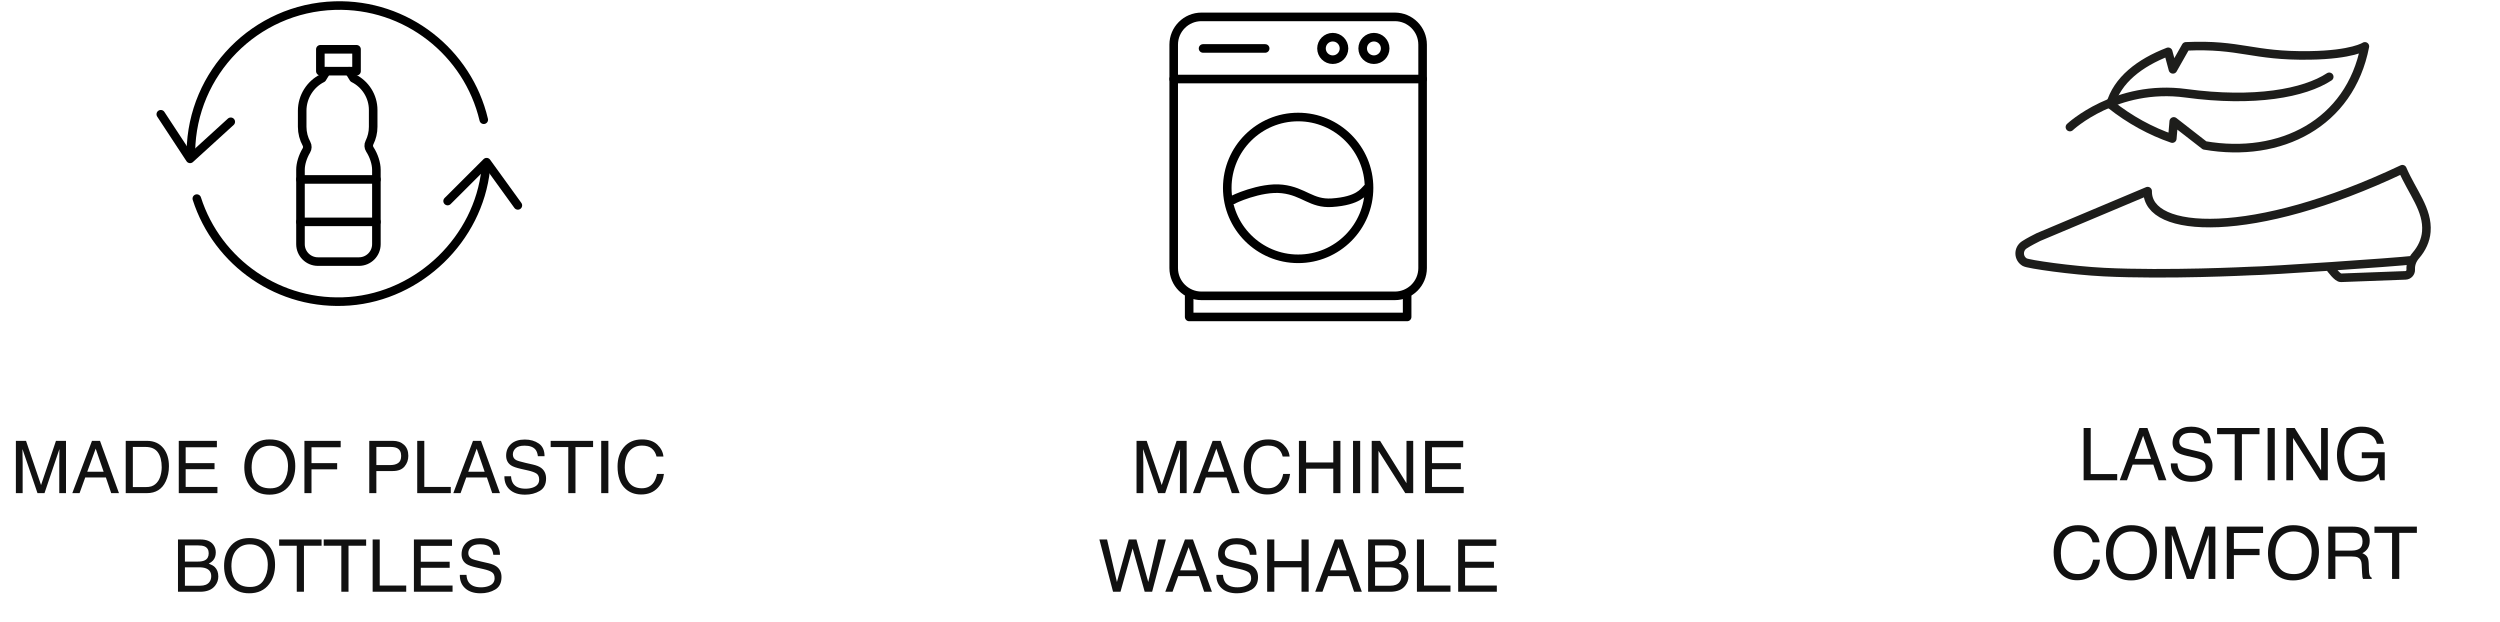
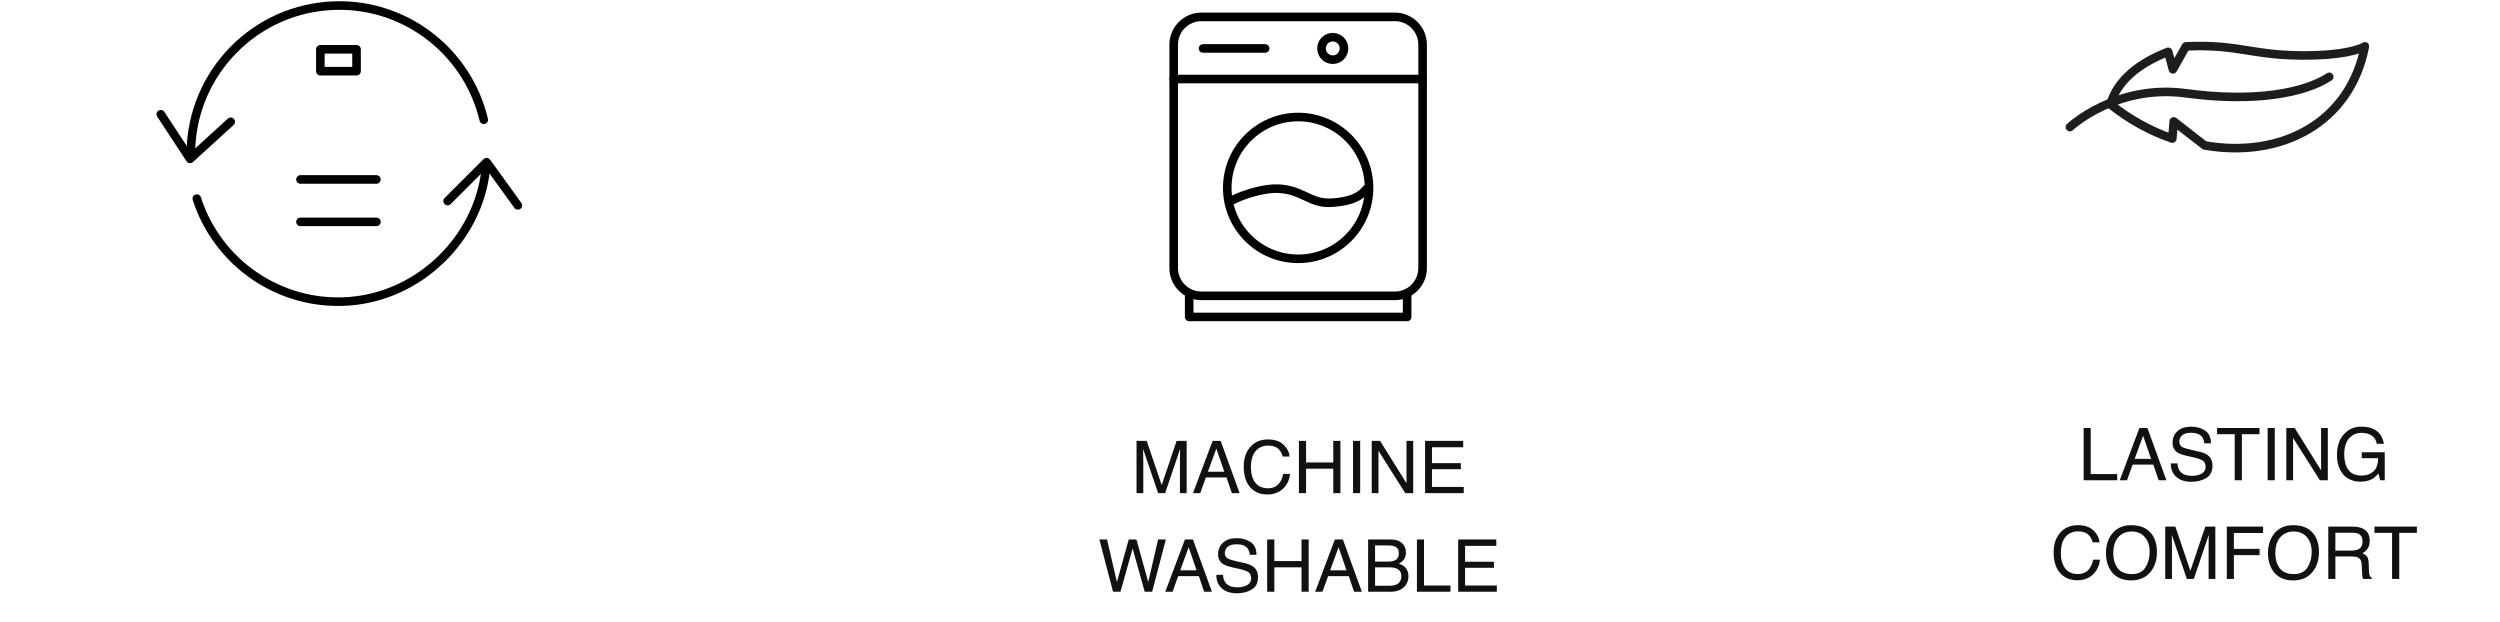
<svg xmlns="http://www.w3.org/2000/svg" fill="none" viewBox="0 0 583 145" height="145" width="583">
-   <path fill="#111111" d="M3.704 102.806H6.069L9.572 113.116L13.05 102.806H15.391V115H13.822V107.803C13.822 107.554 13.828 107.142 13.839 106.566C13.85 105.991 13.855 105.374 13.855 104.715L10.377 115H8.742L5.239 104.715V105.089C5.239 105.388 5.245 105.844 5.256 106.458C5.272 107.067 5.281 107.515 5.281 107.803V115H3.704V102.806ZM24.165 110.003L22.314 104.616L20.347 110.003H24.165ZM21.451 102.806H23.318L27.743 115H25.933L24.696 111.348H19.873L18.554 115H16.86L21.451 102.806ZM33.927 113.589C34.486 113.589 34.945 113.531 35.305 113.415C35.947 113.199 36.472 112.784 36.882 112.169C37.208 111.677 37.444 111.046 37.587 110.277C37.67 109.818 37.712 109.391 37.712 108.999C37.712 107.488 37.41 106.315 36.807 105.479C36.209 104.643 35.244 104.226 33.91 104.226H30.98V113.589H33.927ZM29.32 102.806H34.259C35.935 102.806 37.236 103.401 38.16 104.591C38.985 105.664 39.397 107.04 39.397 108.716C39.397 110.011 39.154 111.182 38.666 112.228C37.809 114.076 36.334 115 34.242 115H29.32V102.806ZM41.688 102.806H50.578V104.3H43.298V108.002H50.03V109.414H43.298V113.547H50.703V115H41.688V102.806ZM62.863 102.474C65.016 102.474 66.61 103.166 67.644 104.549C68.453 105.628 68.856 107.009 68.856 108.691C68.856 110.512 68.394 112.026 67.47 113.232C66.386 114.649 64.839 115.357 62.83 115.357C60.954 115.357 59.479 114.737 58.406 113.498C57.448 112.302 56.97 110.792 56.97 108.965C56.97 107.316 57.379 105.905 58.198 104.732C59.25 103.227 60.805 102.474 62.863 102.474ZM63.029 113.879C64.485 113.879 65.536 113.359 66.184 112.319C66.837 111.273 67.163 110.072 67.163 108.716C67.163 107.283 66.787 106.129 66.034 105.255C65.287 104.381 64.263 103.943 62.963 103.943C61.701 103.943 60.672 104.378 59.875 105.247C59.078 106.11 58.68 107.385 58.68 109.073C58.68 110.424 59.02 111.563 59.701 112.493C60.387 113.417 61.496 113.879 63.029 113.879ZM70.99 102.806H79.448V104.3H72.642V108.002H78.626V109.455H72.642V115H70.99V102.806ZM86.114 102.806H91.601C92.685 102.806 93.56 103.113 94.224 103.728C94.888 104.336 95.22 105.194 95.22 106.301C95.22 107.253 94.924 108.083 94.332 108.791C93.739 109.494 92.829 109.845 91.601 109.845H87.766V115H86.114V102.806ZM93.551 106.309C93.551 105.413 93.219 104.804 92.555 104.483C92.19 104.311 91.689 104.226 91.053 104.226H87.766V108.451H91.053C91.794 108.451 92.395 108.293 92.854 107.978C93.319 107.662 93.551 107.106 93.551 106.309ZM97.295 102.806H98.947V113.547H105.123V115H97.295V102.806ZM113.017 110.003L111.166 104.616L109.198 110.003H113.017ZM110.302 102.806H112.17L116.594 115H114.785L113.548 111.348H108.725L107.405 115H105.712L110.302 102.806ZM119.176 111.065C119.215 111.757 119.378 112.319 119.666 112.75C120.213 113.558 121.179 113.962 122.562 113.962C123.182 113.962 123.747 113.874 124.256 113.697C125.241 113.354 125.733 112.739 125.733 111.854C125.733 111.19 125.526 110.717 125.111 110.435C124.69 110.158 124.032 109.917 123.135 109.712L121.483 109.339C120.404 109.095 119.641 108.827 119.192 108.534C118.418 108.025 118.03 107.264 118.03 106.251C118.03 105.155 118.409 104.256 119.167 103.553C119.926 102.85 120.999 102.499 122.388 102.499C123.667 102.499 124.751 102.809 125.642 103.429C126.539 104.043 126.987 105.028 126.987 106.384H125.435C125.352 105.731 125.174 105.23 124.903 104.881C124.4 104.245 123.545 103.927 122.338 103.927C121.364 103.927 120.664 104.132 120.238 104.541C119.812 104.951 119.599 105.426 119.599 105.969C119.599 106.566 119.848 107.004 120.346 107.28C120.673 107.457 121.411 107.679 122.562 107.944L124.272 108.334C125.097 108.523 125.733 108.78 126.182 109.106C126.956 109.676 127.344 110.504 127.344 111.588C127.344 112.939 126.851 113.904 125.866 114.485C124.887 115.066 123.747 115.357 122.446 115.357C120.93 115.357 119.743 114.97 118.885 114.195C118.028 113.426 117.607 112.382 117.624 111.065H119.176ZM138.309 102.806V104.259H134.2V115H132.523V104.259H128.415V102.806H138.309ZM140.202 102.806H141.87V115H140.202V102.806ZM149.698 102.474C151.242 102.474 152.44 102.881 153.292 103.694C154.144 104.508 154.617 105.432 154.711 106.467H153.101C152.918 105.681 152.553 105.058 152.005 104.599C151.463 104.14 150.699 103.91 149.714 103.91C148.514 103.91 147.542 104.333 146.801 105.18C146.065 106.021 145.697 107.313 145.697 109.057C145.697 110.484 146.029 111.644 146.693 112.535C147.362 113.42 148.359 113.863 149.681 113.863C150.899 113.863 151.826 113.395 152.462 112.46C152.799 111.967 153.051 111.32 153.217 110.518H154.828C154.684 111.801 154.208 112.878 153.4 113.747C152.431 114.792 151.125 115.315 149.482 115.315C148.065 115.315 146.875 114.887 145.913 114.029C144.645 112.894 144.012 111.143 144.012 108.774C144.012 106.976 144.488 105.501 145.439 104.35C146.469 103.099 147.888 102.474 149.698 102.474ZM46.129 130.961C46.826 130.961 47.368 130.864 47.756 130.67C48.365 130.366 48.669 129.818 48.669 129.027C48.669 128.23 48.345 127.693 47.698 127.417C47.333 127.262 46.79 127.184 46.071 127.184H43.124V130.961H46.129ZM46.685 136.589C47.698 136.589 48.42 136.296 48.852 135.709C49.123 135.338 49.258 134.89 49.258 134.364C49.258 133.479 48.863 132.876 48.071 132.555C47.651 132.383 47.095 132.297 46.403 132.297H43.124V136.589H46.685ZM41.505 125.806H46.743C48.171 125.806 49.186 126.232 49.79 127.084C50.144 127.588 50.321 128.169 50.321 128.828C50.321 129.597 50.102 130.228 49.665 130.72C49.438 130.98 49.112 131.218 48.685 131.434C49.311 131.672 49.779 131.94 50.088 132.239C50.636 132.771 50.91 133.504 50.91 134.439C50.91 135.225 50.664 135.936 50.171 136.572C49.435 137.524 48.265 138 46.66 138H41.505V125.806ZM58.148 125.474C60.301 125.474 61.895 126.166 62.93 127.549C63.738 128.628 64.142 130.009 64.142 131.691C64.142 133.512 63.679 135.026 62.755 136.232C61.671 137.649 60.124 138.357 58.115 138.357C56.239 138.357 54.764 137.737 53.691 136.498C52.734 135.302 52.255 133.792 52.255 131.965C52.255 130.316 52.664 128.905 53.483 127.732C54.535 126.227 56.09 125.474 58.148 125.474ZM58.315 136.879C59.77 136.879 60.821 136.359 61.469 135.319C62.122 134.273 62.448 133.072 62.448 131.716C62.448 130.283 62.072 129.129 61.319 128.255C60.572 127.381 59.548 126.943 58.248 126.943C56.986 126.943 55.957 127.378 55.16 128.247C54.363 129.11 53.965 130.385 53.965 132.073C53.965 133.424 54.305 134.563 54.986 135.493C55.672 136.417 56.782 136.879 58.315 136.879ZM74.991 125.806V127.259H70.882V138H69.205V127.259H65.096V125.806H74.991ZM85.383 125.806V127.259H81.274V138H79.598V127.259H75.489V125.806H85.383ZM86.902 125.806H88.554V136.547H94.73V138H86.902V125.806ZM96.523 125.806H105.413V127.3H98.133V131.002H104.865V132.414H98.133V136.547H105.538V138H96.523V125.806ZM108.783 134.065C108.822 134.757 108.985 135.319 109.273 135.75C109.821 136.558 110.786 136.962 112.17 136.962C112.79 136.962 113.354 136.874 113.863 136.697C114.848 136.354 115.341 135.739 115.341 134.854C115.341 134.19 115.133 133.717 114.718 133.435C114.298 133.158 113.639 132.917 112.743 132.712L111.091 132.339C110.012 132.095 109.248 131.827 108.8 131.534C108.025 131.025 107.638 130.264 107.638 129.251C107.638 128.155 108.017 127.256 108.775 126.553C109.533 125.85 110.607 125.499 111.996 125.499C113.274 125.499 114.359 125.809 115.25 126.429C116.146 127.043 116.594 128.028 116.594 129.384H115.042C114.959 128.731 114.782 128.23 114.511 127.881C114.007 127.245 113.152 126.927 111.946 126.927C110.972 126.927 110.272 127.132 109.846 127.541C109.42 127.951 109.207 128.426 109.207 128.969C109.207 129.566 109.456 130.004 109.954 130.28C110.28 130.457 111.019 130.679 112.17 130.944L113.88 131.334C114.704 131.523 115.341 131.78 115.789 132.106C116.564 132.676 116.951 133.504 116.951 134.588C116.951 135.939 116.459 136.904 115.474 137.485C114.494 138.066 113.354 138.357 112.054 138.357C110.537 138.357 109.35 137.97 108.493 137.195C107.635 136.426 107.214 135.382 107.231 134.065H108.783Z" />
  <path fill="#111111" d="M265.041 102.806H267.406L270.909 113.116L274.387 102.806H276.728V115H275.159V107.803C275.159 107.554 275.165 107.142 275.176 106.566C275.187 105.991 275.192 105.374 275.192 104.715L271.714 115H270.079L266.576 104.715V105.089C266.576 105.388 266.582 105.844 266.593 106.458C266.609 107.067 266.618 107.515 266.618 107.803V115H265.041V102.806ZM285.502 110.003L283.651 104.616L281.684 110.003H285.502ZM282.788 102.806H284.655L289.08 115H287.27L286.033 111.348H281.21L279.891 115H278.197L282.788 102.806ZM295.72 102.474C297.264 102.474 298.462 102.881 299.314 103.694C300.167 104.508 300.64 105.432 300.734 106.467H299.124C298.941 105.681 298.576 105.058 298.028 104.599C297.486 104.14 296.722 103.91 295.737 103.91C294.536 103.91 293.565 104.333 292.823 105.18C292.087 106.021 291.719 107.313 291.719 109.057C291.719 110.484 292.051 111.644 292.715 112.535C293.385 113.42 294.381 113.863 295.704 113.863C296.921 113.863 297.848 113.395 298.484 112.46C298.822 111.967 299.074 111.32 299.24 110.518H300.85C300.706 111.801 300.23 112.878 299.422 113.747C298.454 114.792 297.148 115.315 295.504 115.315C294.088 115.315 292.898 114.887 291.935 114.029C290.668 112.894 290.034 111.143 290.034 108.774C290.034 106.976 290.51 105.501 291.462 104.35C292.491 103.099 293.911 102.474 295.72 102.474ZM302.909 102.806H304.577V107.845H310.919V102.806H312.587V115H310.919V109.297H304.577V115H302.909V102.806ZM315.526 102.806H317.194V115H315.526V102.806ZM319.884 102.806H321.834L327.994 112.684V102.806H329.562V115H327.711L321.461 105.13V115H319.884V102.806ZM332.327 102.806H341.217V104.3H333.937V108.002H340.669V109.414H333.937V113.547H341.341V115H332.327V102.806ZM258.167 125.806L260.467 135.726L263.223 125.806H265.016L267.771 135.726L270.071 125.806H271.88L268.676 138H266.941L264.127 127.89L261.297 138H259.562L256.375 125.806H258.167ZM279.044 133.003L277.193 127.616L275.226 133.003H279.044ZM276.33 125.806H278.197L282.622 138H280.812L279.575 134.348H274.752L273.433 138H271.739L276.33 125.806ZM285.203 134.065C285.242 134.757 285.405 135.319 285.693 135.75C286.241 136.558 287.206 136.962 288.59 136.962C289.21 136.962 289.774 136.874 290.283 136.697C291.268 136.354 291.761 135.739 291.761 134.854C291.761 134.19 291.553 133.717 291.138 133.435C290.718 133.158 290.059 132.917 289.163 132.712L287.511 132.339C286.432 132.095 285.668 131.827 285.22 131.534C284.445 131.025 284.058 130.264 284.058 129.251C284.058 128.155 284.437 127.256 285.195 126.553C285.953 125.85 287.027 125.499 288.416 125.499C289.694 125.499 290.778 125.809 291.669 126.429C292.566 127.043 293.014 128.028 293.014 129.384H291.462C291.379 128.731 291.202 128.23 290.931 127.881C290.427 127.245 289.572 126.927 288.366 126.927C287.392 126.927 286.692 127.132 286.266 127.541C285.84 127.951 285.626 128.426 285.626 128.969C285.626 129.566 285.875 130.004 286.374 130.28C286.7 130.457 287.439 130.679 288.59 130.944L290.3 131.334C291.124 131.523 291.761 131.78 292.209 132.106C292.984 132.676 293.371 133.504 293.371 134.588C293.371 135.939 292.879 136.904 291.894 137.485C290.914 138.066 289.774 138.357 288.474 138.357C286.957 138.357 285.77 137.97 284.913 137.195C284.055 136.426 283.634 135.382 283.651 134.065H285.203ZM295.504 125.806H297.173V130.845H303.515V125.806H305.183V138H303.515V132.297H297.173V138H295.504V125.806ZM314.007 133.003L312.156 127.616L310.188 133.003H314.007ZM311.292 125.806H313.16L317.584 138H315.775L314.538 134.348H309.715L308.396 138H306.702L311.292 125.806ZM323.669 130.961C324.366 130.961 324.909 130.864 325.296 130.67C325.905 130.366 326.209 129.818 326.209 129.027C326.209 128.23 325.885 127.693 325.238 127.417C324.873 127.262 324.33 127.184 323.611 127.184H320.664V130.961H323.669ZM324.225 136.589C325.238 136.589 325.96 136.296 326.392 135.709C326.663 135.338 326.798 134.89 326.798 134.364C326.798 133.479 326.403 132.876 325.611 132.555C325.191 132.383 324.635 132.297 323.943 132.297H320.664V136.589H324.225ZM319.045 125.806H324.283C325.711 125.806 326.726 126.232 327.33 127.084C327.684 127.588 327.861 128.169 327.861 128.828C327.861 129.597 327.642 130.228 327.205 130.72C326.978 130.98 326.652 131.218 326.226 131.434C326.851 131.672 327.319 131.94 327.628 132.239C328.176 132.771 328.45 133.504 328.45 134.439C328.45 135.225 328.204 135.936 327.711 136.572C326.975 137.524 325.805 138 324.2 138H319.045V125.806ZM330.426 125.806H332.078V136.547H338.253V138H330.426V125.806ZM340.046 125.806H348.937V127.3H341.657V131.002H348.389V132.414H341.657V136.547H349.061V138H340.046V125.806Z" />
  <path fill="#111111" d="M485.904 99.806H487.556V110.547H493.732V112H485.904V99.806ZM501.626 107.003L499.775 101.616L497.808 107.003H501.626ZM498.912 99.806H500.779L505.204 112H503.394L502.157 108.348H497.334L496.015 112H494.321L498.912 99.806ZM507.785 108.065C507.824 108.757 507.987 109.319 508.275 109.75C508.823 110.558 509.788 110.962 511.172 110.962C511.792 110.962 512.356 110.874 512.865 110.697C513.85 110.354 514.343 109.739 514.343 108.854C514.343 108.19 514.135 107.717 513.72 107.435C513.3 107.158 512.641 106.917 511.745 106.712L510.093 106.339C509.014 106.095 508.25 105.827 507.802 105.534C507.027 105.025 506.64 104.264 506.64 103.251C506.64 102.155 507.019 101.256 507.777 100.553C508.535 99.85 509.609 99.499 510.998 99.499C512.276 99.499 513.361 99.809 514.251 100.429C515.148 101.043 515.596 102.028 515.596 103.384H514.044C513.961 102.731 513.784 102.23 513.513 101.881C513.009 101.245 512.154 100.927 510.948 100.927C509.974 100.927 509.274 101.132 508.848 101.541C508.422 101.951 508.208 102.426 508.208 102.969C508.208 103.566 508.458 104.004 508.956 104.28C509.282 104.457 510.021 104.679 511.172 104.944L512.882 105.334C513.706 105.523 514.343 105.78 514.791 106.106C515.566 106.676 515.953 107.504 515.953 108.588C515.953 109.939 515.461 110.904 514.476 111.485C513.496 112.066 512.356 112.357 511.056 112.357C509.539 112.357 508.352 111.97 507.495 111.195C506.637 110.426 506.216 109.382 506.233 108.065H507.785ZM526.918 99.806V101.259H522.81V112H521.133V101.259H517.024V99.806H526.918ZM528.811 99.806H530.479V112H528.811V99.806ZM533.169 99.806H535.12L541.279 109.684V99.806H542.848V112H540.997L534.746 102.13V112H533.169V99.806ZM550.725 99.491C551.871 99.491 552.861 99.712 553.697 100.155C554.909 100.791 555.65 101.906 555.921 103.5H554.286C554.087 102.609 553.675 101.962 553.049 101.558C552.424 101.148 551.635 100.943 550.684 100.943C549.555 100.943 548.603 101.367 547.828 102.213C547.059 103.06 546.674 104.322 546.674 105.999C546.674 107.448 546.993 108.63 547.629 109.543C548.265 110.451 549.303 110.904 550.742 110.904C551.843 110.904 552.753 110.586 553.473 109.95C554.198 109.308 554.568 108.273 554.585 106.845H550.767V105.476H556.121V112H555.058L554.66 110.431C554.101 111.045 553.605 111.472 553.174 111.709C552.449 112.119 551.528 112.324 550.41 112.324C548.965 112.324 547.723 111.856 546.683 110.921C545.548 109.748 544.981 108.137 544.981 106.09C544.981 104.048 545.534 102.424 546.641 101.217C547.693 100.066 549.054 99.491 550.725 99.491ZM484.593 122.474C486.137 122.474 487.335 122.881 488.187 123.694C489.039 124.508 489.512 125.432 489.606 126.467H487.996C487.813 125.681 487.448 125.058 486.9 124.599C486.358 124.14 485.594 123.91 484.609 123.91C483.409 123.91 482.437 124.333 481.696 125.18C480.96 126.021 480.592 127.313 480.592 129.057C480.592 130.484 480.924 131.644 481.588 132.535C482.257 133.42 483.254 133.863 484.576 133.863C485.794 133.863 486.721 133.395 487.357 132.46C487.694 131.967 487.946 131.32 488.112 130.518H489.723C489.579 131.801 489.103 132.878 488.295 133.747C487.326 134.792 486.021 135.315 484.377 135.315C482.96 135.315 481.771 134.887 480.808 134.029C479.54 132.894 478.907 131.143 478.907 128.774C478.907 126.976 479.383 125.501 480.334 124.35C481.364 123.099 482.783 122.474 484.593 122.474ZM497.002 122.474C499.155 122.474 500.749 123.166 501.784 124.549C502.592 125.628 502.996 127.009 502.996 128.691C502.996 130.512 502.534 132.026 501.609 133.232C500.525 134.649 498.978 135.357 496.969 135.357C495.093 135.357 493.618 134.737 492.545 133.498C491.588 132.302 491.109 130.792 491.109 128.965C491.109 127.316 491.518 125.905 492.337 124.732C493.389 123.227 494.944 122.474 497.002 122.474ZM497.168 133.879C498.624 133.879 499.675 133.359 500.323 132.319C500.976 131.273 501.302 130.072 501.302 128.716C501.302 127.283 500.926 126.129 500.173 125.255C499.426 124.381 498.403 123.943 497.102 123.943C495.84 123.943 494.811 124.378 494.014 125.247C493.217 126.11 492.819 127.385 492.819 129.073C492.819 130.424 493.159 131.563 493.84 132.493C494.526 133.417 495.636 133.879 497.168 133.879ZM504.93 122.806H507.295L510.798 133.116L514.276 122.806H516.617V135H515.048V127.803C515.048 127.554 515.054 127.142 515.065 126.566C515.076 125.991 515.082 125.374 515.082 124.715L511.604 135H509.968L506.465 124.715V125.089C506.465 125.388 506.471 125.844 506.482 126.458C506.499 127.067 506.507 127.515 506.507 127.803V135H504.93V122.806ZM519.29 122.806H527.749V124.3H520.942V128.002H526.927V129.455H520.942V135H519.29V122.806ZM534.788 122.474C536.94 122.474 538.534 123.166 539.569 124.549C540.377 125.628 540.781 127.009 540.781 128.691C540.781 130.512 540.319 132.026 539.395 133.232C538.31 134.649 536.763 135.357 534.754 135.357C532.878 135.357 531.404 134.737 530.33 133.498C529.373 132.302 528.894 130.792 528.894 128.965C528.894 127.316 529.304 125.905 530.123 124.732C531.174 123.227 532.729 122.474 534.788 122.474ZM534.954 133.879C536.409 133.879 537.46 133.359 538.108 132.319C538.761 131.273 539.087 130.072 539.087 128.716C539.087 127.283 538.711 126.129 537.958 125.255C537.211 124.381 536.188 123.943 534.887 123.943C533.625 123.943 532.596 124.378 531.799 125.247C531.002 126.11 530.604 127.385 530.604 129.073C530.604 130.424 530.944 131.563 531.625 132.493C532.311 133.417 533.421 133.879 534.954 133.879ZM548.426 128.393C549.201 128.393 549.812 128.238 550.26 127.928C550.714 127.618 550.941 127.059 550.941 126.251C550.941 125.382 550.625 124.79 549.995 124.475C549.657 124.309 549.206 124.226 548.642 124.226H544.607V128.393H548.426ZM542.956 122.806H548.6C549.53 122.806 550.296 122.942 550.899 123.213C552.045 123.733 552.618 124.693 552.618 126.093C552.618 126.824 552.465 127.421 552.161 127.886C551.862 128.351 551.442 128.725 550.899 129.007C551.375 129.201 551.732 129.455 551.97 129.771C552.214 130.086 552.349 130.598 552.377 131.306L552.435 132.941C552.452 133.406 552.49 133.752 552.551 133.979C552.651 134.366 552.828 134.615 553.083 134.726V135H551.057C551.002 134.895 550.958 134.759 550.924 134.593C550.891 134.427 550.863 134.106 550.841 133.63L550.742 131.597C550.703 130.8 550.407 130.266 549.854 129.995C549.538 129.845 549.043 129.771 548.368 129.771H544.607V135H542.956V122.806ZM563.616 122.806V124.259H559.507V135H557.831V124.259H553.722V122.806H563.616Z" />
  <path stroke-linejoin="round" stroke-linecap="round" stroke-width="2" stroke="black" d="M112.811 27.921C109.111 12.236 94.783 0.788 78.05 1.306C59.483 1.882 44.786 16.978 44.514 35.362" />
  <path stroke-linejoin="round" stroke-linecap="round" stroke-width="2" stroke="black" d="M53.813 28.4L44.429 36.95L44.326 37.045C44.08 36.67 37.497 26.646 37.497 26.646" />
  <path stroke-linejoin="round" stroke-linecap="round" stroke-width="2" stroke="black" d="M45.899 46.316C50.673 61.233 65.197 71.492 81.497 70.248C97.798 69.004 111.532 55.74 113.282 39.477" />
  <path stroke-linejoin="round" stroke-linecap="round" stroke-width="2" stroke="black" d="M104.384 46.884L113.372 37.919L113.473 37.818C113.737 38.18 120.764 47.898 120.764 47.898" />
  <path stroke-linejoin="round" stroke-linecap="round" stroke-width="2" stroke="black" d="M70.075 41.847H87.775" />
  <path stroke-linejoin="round" stroke-linecap="round" stroke-width="2" stroke="black" d="M70.075 51.74H87.775" />
  <path stroke-linejoin="round" stroke-linecap="round" stroke-width="2" stroke="black" d="M83.144 16.599H75.877H74.706V11.494H83.144V16.599Z" />
-   <path stroke-linejoin="round" stroke-linecap="round" stroke-width="2" stroke="black" d="M81.425 16.599L82.434 18.243L82.439 18.25C85.159 19.605 87.025 22.416 87.025 25.659V29.565C87.025 30.89 86.714 32.144 86.158 33.255C85.904 33.763 85.937 34.358 86.243 34.834C87.19 36.304 87.775 38.13 87.775 39.582V56.938C87.775 59.183 85.954 61.004 83.71 61.004H74.138C71.894 61.004 70.073 59.183 70.073 56.938V39.582C70.073 38.212 70.593 36.511 71.445 35.088C71.734 34.607 71.744 34.014 71.475 33.521C70.835 32.345 70.469 30.998 70.469 29.565V25.823C70.469 22.538 72.372 19.63 75.132 18.243L76.141 16.599" />
  <path stroke-linejoin="round" stroke-linecap="round" stroke-width="2" stroke="black" d="M325.273 3.936H280.186C276.607 3.936 273.707 6.836 273.707 10.415V62.512C273.707 66.09 276.607 68.991 280.186 68.991H325.273C328.852 68.991 331.752 66.09 331.752 62.512V10.415C331.752 6.836 328.852 3.936 325.273 3.936Z" />
  <path stroke-linejoin="round" stroke-linecap="round" stroke-width="2" stroke="black" d="M277.315 68.991V73.91H328.144V68.991" />
  <path stroke-linejoin="round" stroke-linecap="round" stroke-width="2" stroke="black" d="M273.707 18.429H331.752" />
  <path stroke-linejoin="round" stroke-linecap="round" stroke-width="2" stroke="black" d="M302.73 60.354C311.86 60.354 319.261 52.952 319.261 43.822C319.261 34.692 311.86 27.29 302.73 27.29C293.599 27.29 286.198 34.692 286.198 43.822C286.198 52.952 293.599 60.354 302.73 60.354Z" />
  <path stroke-linejoin="round" stroke-linecap="round" stroke-width="2" stroke="black" d="M310.797 13.919C312.246 13.919 313.421 12.744 313.421 11.295C313.421 9.845 312.246 8.67 310.797 8.67C309.347 8.67 308.172 9.845 308.172 11.295C308.172 12.744 309.347 13.919 310.797 13.919Z" />
-   <path stroke-linejoin="round" stroke-linecap="round" stroke-width="2" stroke="black" d="M320.4 13.919C321.849 13.919 323.024 12.744 323.024 11.295C323.024 9.845 321.849 8.67 320.4 8.67C318.95 8.67 317.775 9.845 317.775 11.295C317.775 12.744 318.95 13.919 320.4 13.919Z" />
  <path stroke-linejoin="round" stroke-linecap="round" stroke-width="2" stroke="black" d="M287.583 46.602C287.203 46.669 293.914 43.475 299.034 44.065C304.083 44.648 305.798 47.589 310.59 47.273C316.824 46.862 317.99 44.726 318.76 43.995" />
  <path stroke-linejoin="round" stroke-linecap="round" stroke-width="2" stroke="black" d="M280.552 11.298H295.039" />
-   <path stroke-linejoin="round" stroke-linecap="round" stroke-width="2" stroke="#1D1D1B" d="M543.143 62.143C543.636 62.798 545.099 64.811 545.916 64.781L560.962 64.215C561.679 64.188 562.221 63.58 562.182 62.864C562.117 61.656 562.532 60.555 563.394 59.553C564.742 57.989 565.661 56.083 565.822 54.026C566.226 48.888 562.561 44.865 560.236 39.46C525.298 56.013 500.634 54.583 500.833 44.573L475.362 55.286C474.561 55.705 473.227 56.342 472.074 57.099C470.585 58.078 470.638 60.276 472.19 61.151C473.022 61.622 483.072 63.077 490.671 63.456C505.428 64.192 524.696 63.206 524.696 63.206C528.651 63.181 558.854 61.137 562.643 60.666" />
  <path stroke-linejoin="round" stroke-linecap="round" stroke-width="2" stroke="#1D1D1B" d="M482.707 29.631C482.707 29.631 493.447 19.544 509.761 21.752C525.732 23.913 537.362 21.727 543.177 17.915" />
  <path stroke-linejoin="round" stroke-linecap="round" stroke-width="2" stroke="#1D1D1B" d="M492.158 24.348C496.698 27.962 501.601 30.606 506.579 32.317L506.919 28.313C506.919 28.313 514.036 33.831 514.116 33.91C531.777 36.995 548.02 28.8 551.491 10.813C551.491 10.813 548.637 12.768 538.602 12.921C525.163 13.128 522.554 10.234 509.757 10.813L506.724 16.173L505.623 12.081C498.926 14.664 493.755 18.688 492.155 24.345" />
</svg>